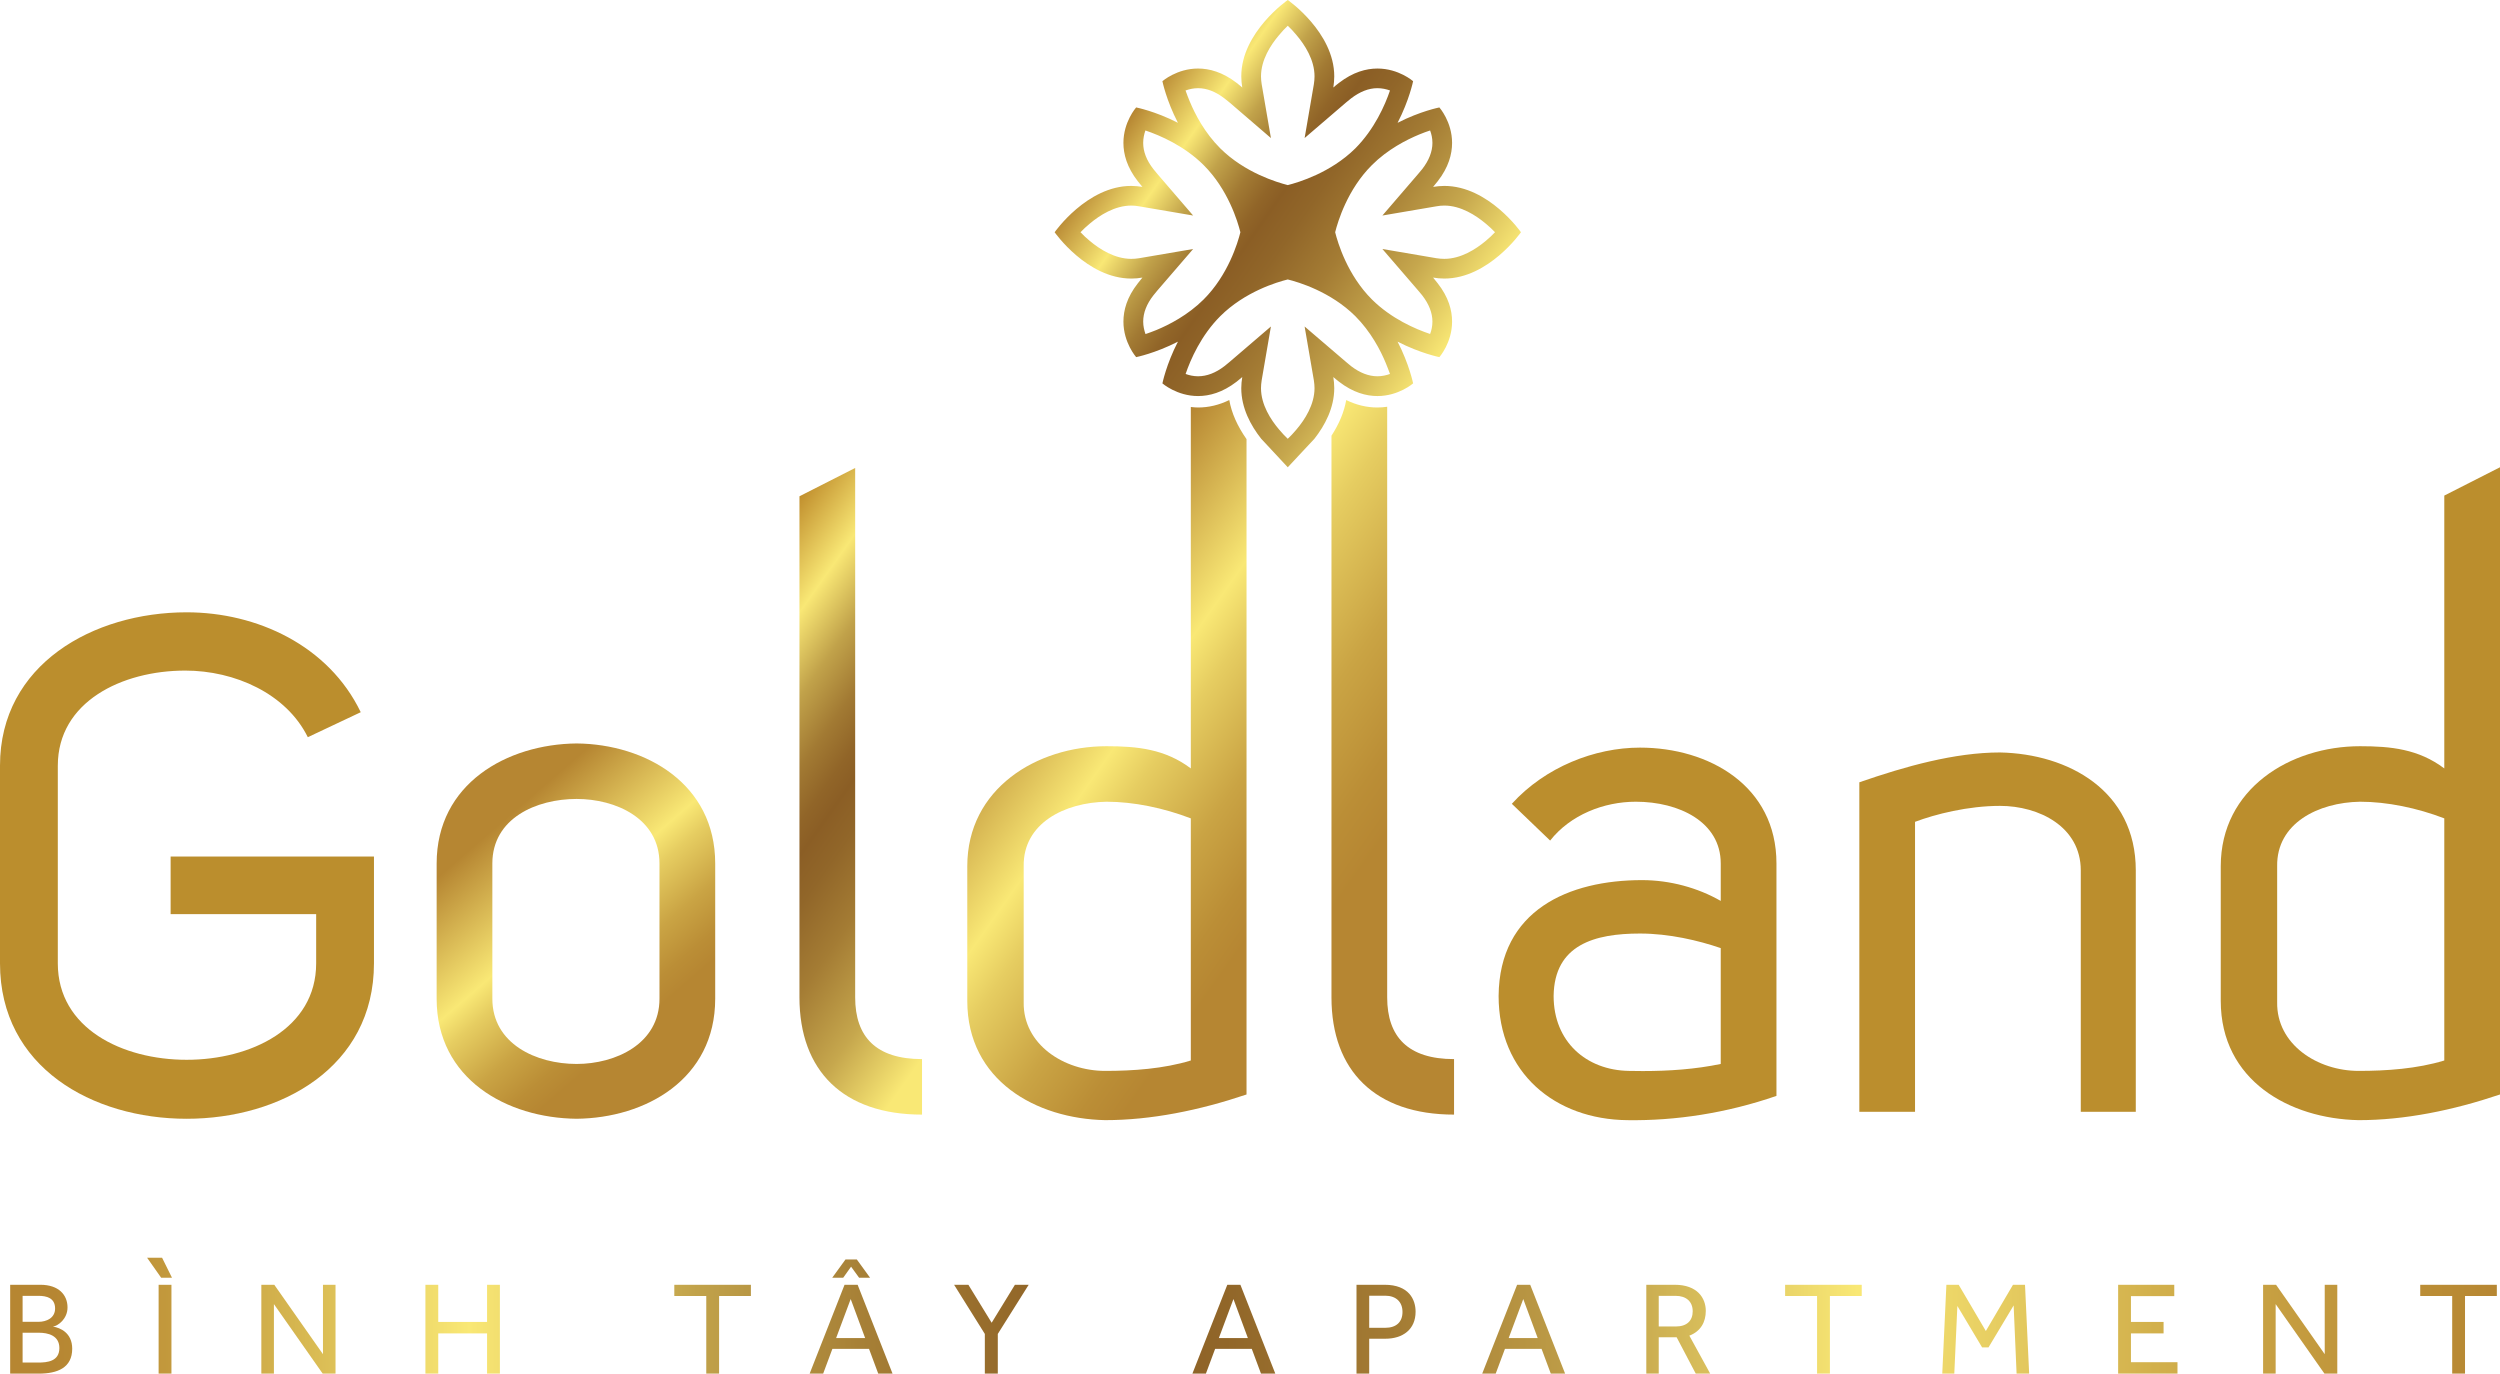
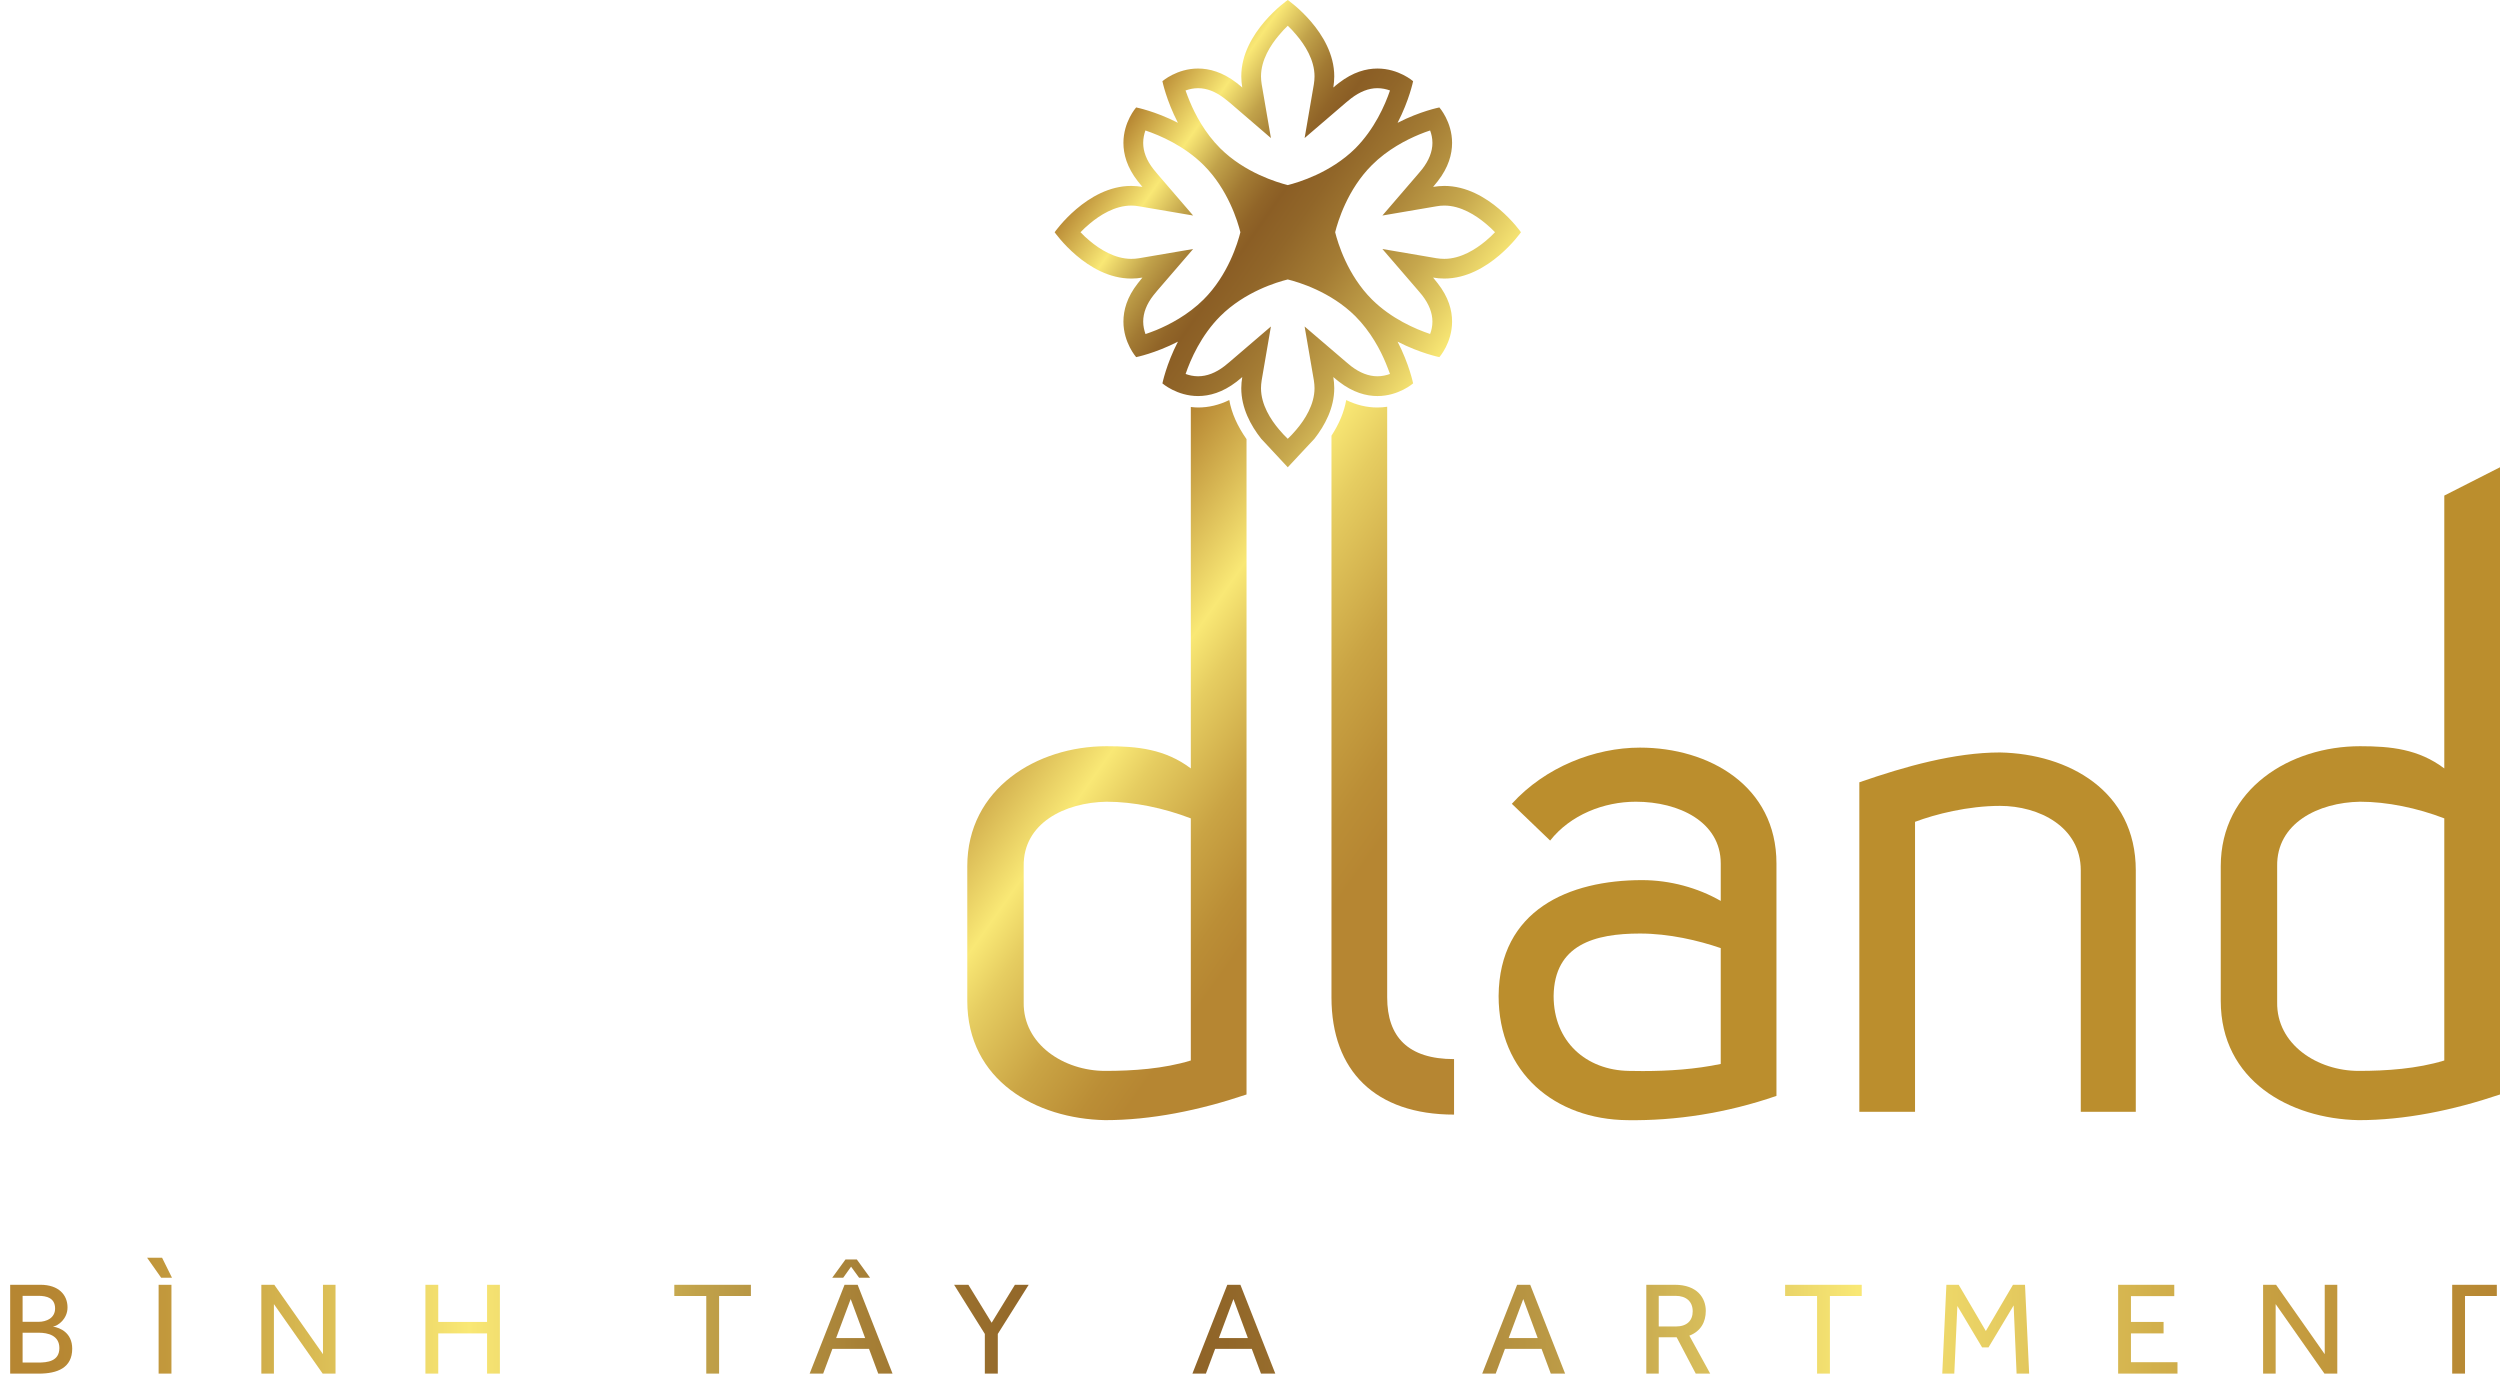
<svg xmlns="http://www.w3.org/2000/svg" xmlns:xlink="http://www.w3.org/1999/xlink" version="1.1" id="Layer_1" x="0px" y="0px" width="273px" height="150px" viewBox="0 0 273 150" enable-background="new 0 0 273 150" xml:space="preserve">
  <g>
    <defs>
      <path id="SVGID_1_" d="M2.468,145.534h1.781c0.979,0,2.234,0.291,2.234,1.673c0,1.455-1.314,1.585-2.321,1.585H2.468V145.534z     M2.468,141.506h1.737c0.862,0,1.811,0.218,1.811,1.381c0,1.049-0.949,1.455-1.811,1.455H2.468V141.506z M1.111,140.299V150h3.124    c2.044,0,3.65-0.64,3.65-2.721c0-1.745-1.329-2.298-2.102-2.413c0.569-0.088,1.59-0.845,1.59-2.095    c0-1.353-0.948-2.473-2.963-2.473H1.111z M17.321,150h1.401v-9.701h-1.401V150z M16.065,137.347l1.533,2.181h1.183l-1.081-2.181    H16.065z" />
    </defs>
    <clipPath id="SVGID_2_">
      <use xlink:href="#SVGID_1_" overflow="visible" />
    </clipPath>
    <linearGradient id="SVGID_3_" gradientUnits="userSpaceOnUse" x1="-57.852" y1="182.922" x2="-57.147" y2="182.922" gradientTransform="matrix(389.758 0 0 389.758 22548 -71151.5)">
      <stop offset="0" style="stop-color:#B68632" />
      <stop offset="0.022" style="stop-color:#B68632" />
      <stop offset="0.054" style="stop-color:#BE9238" />
      <stop offset="0.118" style="stop-color:#D5B54F" />
      <stop offset="0.187" style="stop-color:#F9E875" />
      <stop offset="0.189" style="stop-color:#F8E674" />
      <stop offset="0.279" style="stop-color:#C1A24A" />
      <stop offset="0.356" style="stop-color:#A27A33" />
      <stop offset="0.416" style="stop-color:#916528" />
      <stop offset="0.451" style="stop-color:#8B5E25" />
      <stop offset="0.49" style="stop-color:#916629" />
      <stop offset="0.558" style="stop-color:#A47C34" />
      <stop offset="0.648" style="stop-color:#C6A74D" />
      <stop offset="0.742" style="stop-color:#F9E875" />
      <stop offset="0.86" style="stop-color:#D2B04C" />
      <stop offset="0.952" style="stop-color:#BD9138" />
      <stop offset="1" style="stop-color:#B68632" />
    </linearGradient>
    <rect x="1.111" y="137.347" clip-path="url(#SVGID_2_)" fill="url(#SVGID_3_)" width="17.67" height="12.653" />
  </g>
  <g>
    <defs>
      <path id="SVGID_4_" d="M35.268,140.299v7.578l-5.314-7.578h-1.416V150h1.373v-7.592L35.238,150h1.402v-9.701H35.268z     M53.187,140.299v4.059h-5.33v-4.059h-1.401V150h1.401v-4.393h5.33V150h1.401v-9.701H53.187z" />
    </defs>
    <clipPath id="SVGID_5_">
      <use xlink:href="#SVGID_4_" overflow="visible" />
    </clipPath>
    <linearGradient id="SVGID_6_" gradientUnits="userSpaceOnUse" x1="-57.852" y1="182.92" x2="-57.149" y2="182.92" gradientTransform="matrix(389.758 0 0 389.758 22548 -71149.5)">
      <stop offset="0" style="stop-color:#B68632" />
      <stop offset="0.022" style="stop-color:#B68632" />
      <stop offset="0.054" style="stop-color:#BE9238" />
      <stop offset="0.118" style="stop-color:#D5B54F" />
      <stop offset="0.187" style="stop-color:#F9E875" />
      <stop offset="0.189" style="stop-color:#F8E674" />
      <stop offset="0.279" style="stop-color:#C1A24A" />
      <stop offset="0.356" style="stop-color:#A27A33" />
      <stop offset="0.416" style="stop-color:#916528" />
      <stop offset="0.451" style="stop-color:#8B5E25" />
      <stop offset="0.49" style="stop-color:#916629" />
      <stop offset="0.558" style="stop-color:#A47C34" />
      <stop offset="0.648" style="stop-color:#C6A74D" />
      <stop offset="0.742" style="stop-color:#F9E875" />
      <stop offset="0.86" style="stop-color:#D2B04C" />
      <stop offset="0.952" style="stop-color:#BD9138" />
      <stop offset="1" style="stop-color:#B68632" />
    </linearGradient>
    <rect x="28.537" y="140.299" clip-path="url(#SVGID_5_)" fill="url(#SVGID_6_)" width="26.051" height="9.701" />
  </g>
  <g>
    <defs>
      <polygon id="SVGID_7_" points="73.634,140.299 73.634,141.521 77.124,141.521 77.124,150 78.525,150 78.525,141.521     81.999,141.521 81.999,140.299   " />
    </defs>
    <clipPath id="SVGID_8_">
      <use xlink:href="#SVGID_7_" overflow="visible" />
    </clipPath>
    <linearGradient id="SVGID_9_" gradientUnits="userSpaceOnUse" x1="-57.851" y1="182.92" x2="-57.153" y2="182.92" gradientTransform="matrix(389.758 0 0 389.758 22548 -71149.5)">
      <stop offset="0" style="stop-color:#B68632" />
      <stop offset="0.022" style="stop-color:#B68632" />
      <stop offset="0.054" style="stop-color:#BE9238" />
      <stop offset="0.118" style="stop-color:#D5B54F" />
      <stop offset="0.187" style="stop-color:#F9E875" />
      <stop offset="0.189" style="stop-color:#F8E674" />
      <stop offset="0.279" style="stop-color:#C1A24A" />
      <stop offset="0.356" style="stop-color:#A27A33" />
      <stop offset="0.416" style="stop-color:#916528" />
      <stop offset="0.451" style="stop-color:#8B5E25" />
      <stop offset="0.49" style="stop-color:#916629" />
      <stop offset="0.558" style="stop-color:#A47C34" />
      <stop offset="0.648" style="stop-color:#C6A74D" />
      <stop offset="0.742" style="stop-color:#F9E875" />
      <stop offset="0.86" style="stop-color:#D2B04C" />
      <stop offset="0.952" style="stop-color:#BD9138" />
      <stop offset="1" style="stop-color:#B68632" />
    </linearGradient>
    <rect x="73.634" y="140.299" clip-path="url(#SVGID_8_)" fill="url(#SVGID_9_)" width="8.365" height="9.701" />
  </g>
  <g>
    <defs>
      <path id="SVGID_10_" d="M92.896,141.855l1.577,4.261h-3.169L92.896,141.855z M92.224,140.299L88.413,150h1.476l1.007-2.705h4    L95.903,150h1.562l-3.811-9.701H92.224z M92.326,137.535l-1.446,1.992h1.198l0.861-1.206l0.875,1.206h1.198l-1.445-1.992H92.326z" />
    </defs>
    <clipPath id="SVGID_11_">
      <use xlink:href="#SVGID_10_" overflow="visible" />
    </clipPath>
    <linearGradient id="SVGID_12_" gradientUnits="userSpaceOnUse" x1="-57.848" y1="182.922" x2="-57.157" y2="182.922" gradientTransform="matrix(389.758 0 0 389.758 22548 -71151.5)">
      <stop offset="0" style="stop-color:#B68632" />
      <stop offset="0.022" style="stop-color:#B68632" />
      <stop offset="0.054" style="stop-color:#BE9238" />
      <stop offset="0.118" style="stop-color:#D5B54F" />
      <stop offset="0.187" style="stop-color:#F9E875" />
      <stop offset="0.189" style="stop-color:#F8E674" />
      <stop offset="0.279" style="stop-color:#C1A24A" />
      <stop offset="0.356" style="stop-color:#A27A33" />
      <stop offset="0.416" style="stop-color:#916528" />
      <stop offset="0.451" style="stop-color:#8B5E25" />
      <stop offset="0.49" style="stop-color:#916629" />
      <stop offset="0.558" style="stop-color:#A47C34" />
      <stop offset="0.648" style="stop-color:#C6A74D" />
      <stop offset="0.742" style="stop-color:#F9E875" />
      <stop offset="0.86" style="stop-color:#D2B04C" />
      <stop offset="0.952" style="stop-color:#BD9138" />
      <stop offset="1" style="stop-color:#B68632" />
    </linearGradient>
    <rect x="88.413" y="137.535" clip-path="url(#SVGID_11_)" fill="url(#SVGID_12_)" width="9.052" height="12.465" />
  </g>
  <g>
    <defs>
      <polygon id="SVGID_13_" points="110.829,140.299 108.289,144.444 105.748,140.299 104.187,140.299 107.544,145.665 107.544,150     108.96,150 108.96,145.665 112.332,140.299   " />
    </defs>
    <clipPath id="SVGID_14_">
      <use xlink:href="#SVGID_13_" overflow="visible" />
    </clipPath>
    <linearGradient id="SVGID_15_" gradientUnits="userSpaceOnUse" x1="-57.853" y1="182.92" x2="-57.148" y2="182.92" gradientTransform="matrix(389.758 0 0 389.758 22548 -71149.5)">
      <stop offset="0" style="stop-color:#B68632" />
      <stop offset="0.022" style="stop-color:#B68632" />
      <stop offset="0.054" style="stop-color:#BE9238" />
      <stop offset="0.118" style="stop-color:#D5B54F" />
      <stop offset="0.187" style="stop-color:#F9E875" />
      <stop offset="0.189" style="stop-color:#F8E674" />
      <stop offset="0.279" style="stop-color:#C1A24A" />
      <stop offset="0.356" style="stop-color:#A27A33" />
      <stop offset="0.416" style="stop-color:#916528" />
      <stop offset="0.451" style="stop-color:#8B5E25" />
      <stop offset="0.49" style="stop-color:#916629" />
      <stop offset="0.558" style="stop-color:#A47C34" />
      <stop offset="0.648" style="stop-color:#C6A74D" />
      <stop offset="0.742" style="stop-color:#F9E875" />
      <stop offset="0.86" style="stop-color:#D2B04C" />
      <stop offset="0.952" style="stop-color:#BD9138" />
      <stop offset="1" style="stop-color:#B68632" />
    </linearGradient>
    <rect x="104.187" y="140.299" clip-path="url(#SVGID_14_)" fill="url(#SVGID_15_)" width="8.146" height="9.701" />
  </g>
  <g>
    <defs>
      <path id="SVGID_16_" d="M134.692,141.855l1.576,4.261h-3.168L134.692,141.855z M134.021,140.299L130.21,150h1.475l1.007-2.705    h4.001l1.007,2.705h1.563l-3.811-9.701H134.021z" />
    </defs>
    <clipPath id="SVGID_17_">
      <use xlink:href="#SVGID_16_" overflow="visible" />
    </clipPath>
    <linearGradient id="SVGID_18_" gradientUnits="userSpaceOnUse" x1="-57.847" y1="182.92" x2="-57.156" y2="182.92" gradientTransform="matrix(389.758 0 0 389.758 22548 -71149.5)">
      <stop offset="0" style="stop-color:#B68632" />
      <stop offset="0.022" style="stop-color:#B68632" />
      <stop offset="0.054" style="stop-color:#BE9238" />
      <stop offset="0.118" style="stop-color:#D5B54F" />
      <stop offset="0.187" style="stop-color:#F9E875" />
      <stop offset="0.189" style="stop-color:#F8E674" />
      <stop offset="0.279" style="stop-color:#C1A24A" />
      <stop offset="0.356" style="stop-color:#A27A33" />
      <stop offset="0.416" style="stop-color:#916528" />
      <stop offset="0.451" style="stop-color:#8B5E25" />
      <stop offset="0.49" style="stop-color:#916629" />
      <stop offset="0.558" style="stop-color:#A47C34" />
      <stop offset="0.648" style="stop-color:#C6A74D" />
      <stop offset="0.742" style="stop-color:#F9E875" />
      <stop offset="0.86" style="stop-color:#D2B04C" />
      <stop offset="0.952" style="stop-color:#BD9138" />
      <stop offset="1" style="stop-color:#B68632" />
    </linearGradient>
    <rect x="130.21" y="140.299" clip-path="url(#SVGID_17_)" fill="url(#SVGID_18_)" width="9.052" height="9.701" />
  </g>
  <g>
    <defs>
      <path id="SVGID_19_" d="M149.517,141.491h1.751c1.169,0,1.884,0.669,1.884,1.774c0,1.092-0.671,1.731-1.884,1.731h-1.751V141.491z     M148.13,140.299V150h1.387v-3.811h1.767c1.912,0,3.299-1.019,3.299-2.953c0-1.323-0.729-2.938-3.373-2.938H148.13z" />
    </defs>
    <clipPath id="SVGID_20_">
      <use xlink:href="#SVGID_19_" overflow="visible" />
    </clipPath>
    <linearGradient id="SVGID_21_" gradientUnits="userSpaceOnUse" x1="-57.855" y1="182.92" x2="-57.147" y2="182.92" gradientTransform="matrix(389.758 0 0 389.758 22548 -71149.5)">
      <stop offset="0" style="stop-color:#B68632" />
      <stop offset="0.022" style="stop-color:#B68632" />
      <stop offset="0.054" style="stop-color:#BE9238" />
      <stop offset="0.118" style="stop-color:#D5B54F" />
      <stop offset="0.187" style="stop-color:#F9E875" />
      <stop offset="0.189" style="stop-color:#F8E674" />
      <stop offset="0.279" style="stop-color:#C1A24A" />
      <stop offset="0.356" style="stop-color:#A27A33" />
      <stop offset="0.416" style="stop-color:#916528" />
      <stop offset="0.451" style="stop-color:#8B5E25" />
      <stop offset="0.49" style="stop-color:#916629" />
      <stop offset="0.558" style="stop-color:#A47C34" />
      <stop offset="0.648" style="stop-color:#C6A74D" />
      <stop offset="0.742" style="stop-color:#F9E875" />
      <stop offset="0.86" style="stop-color:#D2B04C" />
      <stop offset="0.952" style="stop-color:#BD9138" />
      <stop offset="1" style="stop-color:#B68632" />
    </linearGradient>
-     <rect x="148.13" y="140.299" clip-path="url(#SVGID_20_)" fill="url(#SVGID_21_)" width="6.452" height="9.701" />
  </g>
  <g>
    <defs>
      <path id="SVGID_22_" d="M166.34,141.855l1.576,4.261h-3.168L166.34,141.855z M165.668,140.299L161.857,150h1.474l1.009-2.705    h3.999l1.008,2.705h1.563l-3.811-9.701H165.668z" />
    </defs>
    <clipPath id="SVGID_23_">
      <use xlink:href="#SVGID_22_" overflow="visible" />
    </clipPath>
    <linearGradient id="SVGID_24_" gradientUnits="userSpaceOnUse" x1="-57.846" y1="182.92" x2="-57.154" y2="182.92" gradientTransform="matrix(389.758 0 0 389.758 22548 -71149.5)">
      <stop offset="0" style="stop-color:#B68632" />
      <stop offset="0.022" style="stop-color:#B68632" />
      <stop offset="0.054" style="stop-color:#BE9238" />
      <stop offset="0.118" style="stop-color:#D5B54F" />
      <stop offset="0.187" style="stop-color:#F9E875" />
      <stop offset="0.189" style="stop-color:#F8E674" />
      <stop offset="0.279" style="stop-color:#C1A24A" />
      <stop offset="0.356" style="stop-color:#A27A33" />
      <stop offset="0.416" style="stop-color:#916528" />
      <stop offset="0.451" style="stop-color:#8B5E25" />
      <stop offset="0.49" style="stop-color:#916629" />
      <stop offset="0.558" style="stop-color:#A47C34" />
      <stop offset="0.648" style="stop-color:#C6A74D" />
      <stop offset="0.742" style="stop-color:#F9E875" />
      <stop offset="0.86" style="stop-color:#D2B04C" />
      <stop offset="0.952" style="stop-color:#BD9138" />
      <stop offset="1" style="stop-color:#B68632" />
    </linearGradient>
    <rect x="161.857" y="140.299" clip-path="url(#SVGID_23_)" fill="url(#SVGID_24_)" width="9.052" height="9.701" />
  </g>
  <g>
    <defs>
      <path id="SVGID_25_" d="M181.134,141.506h1.84c1.167,0,1.869,0.626,1.869,1.688c0,1.003-0.614,1.658-1.841,1.658h-1.868V141.506z     M179.776,140.299V150h1.357v-3.972h1.956l2.088,3.972h1.577l-2.277-4.146c1.226-0.466,1.796-1.469,1.796-2.705    c0-1.381-0.905-2.851-3.388-2.851H179.776z" />
    </defs>
    <clipPath id="SVGID_26_">
      <use xlink:href="#SVGID_25_" overflow="visible" />
    </clipPath>
    <linearGradient id="SVGID_27_" gradientUnits="userSpaceOnUse" x1="-57.85" y1="182.92" x2="-57.151" y2="182.92" gradientTransform="matrix(389.758 0 0 389.758 22548 -71149.5)">
      <stop offset="0" style="stop-color:#B68632" />
      <stop offset="0.022" style="stop-color:#B68632" />
      <stop offset="0.054" style="stop-color:#BE9238" />
      <stop offset="0.118" style="stop-color:#D5B54F" />
      <stop offset="0.187" style="stop-color:#F9E875" />
      <stop offset="0.189" style="stop-color:#F8E674" />
      <stop offset="0.279" style="stop-color:#C1A24A" />
      <stop offset="0.356" style="stop-color:#A27A33" />
      <stop offset="0.416" style="stop-color:#916528" />
      <stop offset="0.451" style="stop-color:#8B5E25" />
      <stop offset="0.49" style="stop-color:#916629" />
      <stop offset="0.558" style="stop-color:#A47C34" />
      <stop offset="0.648" style="stop-color:#C6A74D" />
      <stop offset="0.742" style="stop-color:#F9E875" />
      <stop offset="0.86" style="stop-color:#D2B04C" />
      <stop offset="0.952" style="stop-color:#BD9138" />
      <stop offset="1" style="stop-color:#B68632" />
    </linearGradient>
    <rect x="179.776" y="140.299" clip-path="url(#SVGID_26_)" fill="url(#SVGID_27_)" width="6.979" height="9.701" />
  </g>
  <g>
    <defs>
      <polygon id="SVGID_28_" points="194.935,140.299 194.935,141.521 198.425,141.521 198.425,150 199.826,150 199.826,141.521     203.301,141.521 203.301,140.299   " />
    </defs>
    <clipPath id="SVGID_29_">
      <use xlink:href="#SVGID_28_" overflow="visible" />
    </clipPath>
    <linearGradient id="SVGID_30_" gradientUnits="userSpaceOnUse" x1="-57.85" y1="182.92" x2="-57.151" y2="182.92" gradientTransform="matrix(389.758 0 0 389.758 22548 -71149.5)">
      <stop offset="0" style="stop-color:#B68632" />
      <stop offset="0.022" style="stop-color:#B68632" />
      <stop offset="0.054" style="stop-color:#BE9238" />
      <stop offset="0.118" style="stop-color:#D5B54F" />
      <stop offset="0.187" style="stop-color:#F9E875" />
      <stop offset="0.189" style="stop-color:#F8E674" />
      <stop offset="0.279" style="stop-color:#C1A24A" />
      <stop offset="0.356" style="stop-color:#A27A33" />
      <stop offset="0.416" style="stop-color:#916528" />
      <stop offset="0.451" style="stop-color:#8B5E25" />
      <stop offset="0.49" style="stop-color:#916629" />
      <stop offset="0.558" style="stop-color:#A47C34" />
      <stop offset="0.648" style="stop-color:#C6A74D" />
      <stop offset="0.742" style="stop-color:#F9E875" />
      <stop offset="0.86" style="stop-color:#D2B04C" />
      <stop offset="0.952" style="stop-color:#BD9138" />
      <stop offset="1" style="stop-color:#B68632" />
    </linearGradient>
    <rect x="194.935" y="140.299" clip-path="url(#SVGID_29_)" fill="url(#SVGID_30_)" width="8.366" height="9.701" />
  </g>
  <g>
    <defs>
      <path id="SVGID_31_" d="M219.818,140.299l-2.964,5.047l-2.964-5.047h-1.344L212.095,150h1.314l0.336-7.389l2.7,4.523h0.701    l2.744-4.581l0.321,7.446h1.372l-0.452-9.701H219.818z M231.3,140.299V150h6.481v-1.251H232.7v-3.142h3.563v-1.25H232.7v-2.822    h4.73v-1.236H231.3z" />
    </defs>
    <clipPath id="SVGID_32_">
      <use xlink:href="#SVGID_31_" overflow="visible" />
    </clipPath>
    <linearGradient id="SVGID_33_" gradientUnits="userSpaceOnUse" x1="-57.853" y1="182.92" x2="-57.15" y2="182.92" gradientTransform="matrix(389.758 0 0 389.758 22548 -71149.5)">
      <stop offset="0" style="stop-color:#B68632" />
      <stop offset="0.022" style="stop-color:#B68632" />
      <stop offset="0.054" style="stop-color:#BE9238" />
      <stop offset="0.118" style="stop-color:#D5B54F" />
      <stop offset="0.187" style="stop-color:#F9E875" />
      <stop offset="0.189" style="stop-color:#F8E674" />
      <stop offset="0.279" style="stop-color:#C1A24A" />
      <stop offset="0.356" style="stop-color:#A27A33" />
      <stop offset="0.416" style="stop-color:#916528" />
      <stop offset="0.451" style="stop-color:#8B5E25" />
      <stop offset="0.49" style="stop-color:#916629" />
      <stop offset="0.558" style="stop-color:#A47C34" />
      <stop offset="0.648" style="stop-color:#C6A74D" />
      <stop offset="0.742" style="stop-color:#F9E875" />
      <stop offset="0.86" style="stop-color:#D2B04C" />
      <stop offset="0.952" style="stop-color:#BD9138" />
      <stop offset="1" style="stop-color:#B68632" />
    </linearGradient>
    <rect x="212.095" y="140.299" clip-path="url(#SVGID_32_)" fill="url(#SVGID_33_)" width="25.687" height="9.701" />
  </g>
  <g>
    <defs>
-       <path id="SVGID_34_" d="M253.86,140.299v7.578l-5.314-7.578h-1.416V150h1.372v-7.592L253.83,150h1.402v-9.701H253.86z     M264.289,140.299v1.222h3.49V150h1.401v-8.479h3.475v-1.222H264.289z" />
+       <path id="SVGID_34_" d="M253.86,140.299v7.578l-5.314-7.578h-1.416V150h1.372v-7.592L253.83,150h1.402v-9.701H253.86z     M264.289,140.299h3.49V150h1.401v-8.479h3.475v-1.222H264.289z" />
    </defs>
    <clipPath id="SVGID_35_">
      <use xlink:href="#SVGID_34_" overflow="visible" />
    </clipPath>
    <linearGradient id="SVGID_36_" gradientUnits="userSpaceOnUse" x1="-57.852" y1="182.92" x2="-57.151" y2="182.92" gradientTransform="matrix(389.758 0 0 389.758 22548 -71149.5)">
      <stop offset="0" style="stop-color:#B68632" />
      <stop offset="0.022" style="stop-color:#B68632" />
      <stop offset="0.054" style="stop-color:#BE9238" />
      <stop offset="0.118" style="stop-color:#D5B54F" />
      <stop offset="0.187" style="stop-color:#F9E875" />
      <stop offset="0.189" style="stop-color:#F8E674" />
      <stop offset="0.279" style="stop-color:#C1A24A" />
      <stop offset="0.356" style="stop-color:#A27A33" />
      <stop offset="0.416" style="stop-color:#916528" />
      <stop offset="0.451" style="stop-color:#8B5E25" />
      <stop offset="0.49" style="stop-color:#916629" />
      <stop offset="0.558" style="stop-color:#A47C34" />
      <stop offset="0.648" style="stop-color:#C6A74D" />
      <stop offset="0.742" style="stop-color:#F9E875" />
      <stop offset="0.86" style="stop-color:#D2B04C" />
      <stop offset="0.952" style="stop-color:#BD9138" />
      <stop offset="1" style="stop-color:#B68632" />
    </linearGradient>
    <rect x="247.13" y="140.299" clip-path="url(#SVGID_35_)" fill="url(#SVGID_36_)" width="25.525" height="9.701" />
  </g>
  <g>
    <defs>
      <rect id="SVGID_37_" x="0" width="273" height="150" />
    </defs>
    <clipPath id="SVGID_38_">
      <use xlink:href="#SVGID_37_" overflow="visible" />
    </clipPath>
    <path clip-path="url(#SVGID_38_)" fill="#BB8E2D" d="M203.039,85.427v35.985h6.083V89.744c2.206-0.833,5.779-1.742,9.278-1.742   c4.258,0,8.821,2.273,8.821,7.047v26.363h6.007V95.049c0-8.713-7.376-12.729-14.828-12.88   C213.457,82.169,208.058,83.685,203.039,85.427" />
    <path clip-path="url(#SVGID_38_)" fill="#BB8E2D" d="M177.868,116.942c-4.639-0.076-8.213-3.182-8.213-8.183   c0.076-5.605,4.486-6.817,9.429-6.817c3.194,0,6.388,0.758,8.82,1.591v12.651c-2.772,0.579-5.655,0.775-8.509,0.775   C178.885,116.96,178.376,116.953,177.868,116.942 M165.092,87.775l4.183,4.015c2.206-2.803,5.855-4.242,9.354-4.242   c4.715,0,9.276,2.196,9.276,6.742v4.091c-2.509-1.439-5.551-2.272-8.592-2.272c-7.985,0-15.589,3.258-15.665,12.651   c0,8.41,6.159,13.485,14.068,13.562c5.247,0.075,10.798-0.758,16.273-2.651V94.29c0-8.485-7.377-12.65-14.905-12.65   C174.142,81.64,168.742,83.76,165.092,87.775" />
  </g>
  <g>
    <defs>
-       <path id="SVGID_39_" d="M53.765,109.063V94.29c0-4.924,4.791-7.045,9.202-7.045c4.258,0,9.049,2.121,9.049,7.045v14.772    c0,4.924-4.791,7.122-9.049,7.122C58.556,116.185,53.765,113.986,53.765,109.063 M47.682,94.29v14.772    c0,8.788,7.681,13.031,15.285,13.107c7.528-0.076,15.133-4.319,15.133-13.107V94.29c0-8.712-7.605-13.03-15.133-13.105    C55.363,81.26,47.682,85.578,47.682,94.29" />
-     </defs>
+       </defs>
    <clipPath id="SVGID_40_">
      <use xlink:href="#SVGID_39_" overflow="visible" />
    </clipPath>
    <linearGradient id="SVGID_41_" gradientUnits="userSpaceOnUse" x1="-57.683" y1="183.432" x2="-56.984" y2="183.432" gradientTransform="matrix(47.533 55.325 55.325 -47.533 -7361.938 11990.742)">
      <stop offset="0" style="stop-color:#B68632" />
      <stop offset="0.273" style="stop-color:#B68632" />
      <stop offset="0.508" style="stop-color:#F9E875" />
      <stop offset="0.561" style="stop-color:#E6CD61" />
      <stop offset="0.665" style="stop-color:#CAA444" />
      <stop offset="0.745" style="stop-color:#BB8E36" />
      <stop offset="0.792" style="stop-color:#B68632" />
      <stop offset="1" style="stop-color:#B68632" />
    </linearGradient>
    <polygon clip-path="url(#SVGID_40_)" fill="url(#SVGID_41_)" points="65.182,66.205 98.436,104.764 60.6,137.148 27.346,98.59  " />
  </g>
  <g>
    <defs>
-       <rect id="SVGID_42_" x="0" width="273" height="150" />
-     </defs>
+       </defs>
    <clipPath id="SVGID_43_">
      <use xlink:href="#SVGID_42_" overflow="visible" />
    </clipPath>
    <path clip-path="url(#SVGID_43_)" fill="#BB8E2D" d="M0,83.608v21.591c0,11.364,10.114,16.971,20.381,16.971   c10.266,0,20.456-5.606,20.456-16.971V93.533H18.632v6.287h15.893v5.379c0,7.121-7.148,10.53-14.144,10.53   c-6.997,0-14.068-3.409-14.068-10.53V83.608c0-6.97,6.996-10.38,13.916-10.38c5.399,0,11.026,2.501,13.384,7.273l5.779-2.728   c-3.498-7.272-11.33-10.909-19.011-10.909C10.191,66.865,0,72.548,0,83.608" />
  </g>
  <g>
    <defs>
      <path id="SVGID_44_" d="M87.301,54.193v54.719c0,8.03,4.79,12.803,13.384,12.803v-6.061c-5.019,0-7.3-2.425-7.3-6.742V51.102    L87.301,54.193z" />
    </defs>
    <clipPath id="SVGID_45_">
      <use xlink:href="#SVGID_44_" overflow="visible" />
    </clipPath>
    <linearGradient id="SVGID_46_" gradientUnits="userSpaceOnUse" x1="-57.695" y1="183.201" x2="-56.994" y2="183.201" gradientTransform="matrix(58.286 40.813 40.813 -58.286 -4039.875 13105.484)">
      <stop offset="0" style="stop-color:#C2912F" />
      <stop offset="0.144" style="stop-color:#F9E875" />
      <stop offset="0.146" style="stop-color:#F8E674" />
      <stop offset="0.251" style="stop-color:#C1A24A" />
      <stop offset="0.341" style="stop-color:#A27A33" />
      <stop offset="0.41" style="stop-color:#916528" />
      <stop offset="0.451" style="stop-color:#8B5E25" />
      <stop offset="0.515" style="stop-color:#916629" />
      <stop offset="0.626" style="stop-color:#A47C34" />
      <stop offset="0.773" style="stop-color:#C6A74D" />
      <stop offset="0.926" style="stop-color:#F9E875" />
      <stop offset="1" style="stop-color:#F9E875" />
    </linearGradient>
-     <polygon clip-path="url(#SVGID_45_)" fill="url(#SVGID_46_)" points="91.704,44.836 133.988,74.332 96.281,127.979 53.997,98.483     " />
  </g>
  <g>
    <defs>
      <rect id="SVGID_47_" x="0" width="273" height="150" />
    </defs>
    <clipPath id="SVGID_48_">
      <use xlink:href="#SVGID_47_" overflow="visible" />
    </clipPath>
    <path clip-path="url(#SVGID_48_)" fill="#BB8E2D" d="M248.666,109.442V94.594c-0.076-4.696,4.486-6.97,9.049-7.046   c2.967,0,6.236,0.682,9.202,1.817v26.44c-2.966,0.908-6.313,1.137-9.354,1.137C253.077,116.942,248.59,114.063,248.666,109.442    M266.917,54.117v29.795c-2.814-2.121-5.855-2.426-9.202-2.426c-7.604,0-15.209,4.622-15.209,13.107v14.697   c0,8.711,7.528,12.879,15.057,13.03c5.02,0,10.267-1.061,15.438-2.804V51.024L266.917,54.117z" />
  </g>
  <g>
    <defs>
      <path id="SVGID_49_" d="M111.787,109.442V94.594c-0.077-4.697,4.486-6.97,9.049-7.046c2.966,0,6.235,0.682,9.201,1.818v26.439    c-2.966,0.908-6.312,1.137-9.354,1.137C116.197,116.942,111.71,114.063,111.787,109.442 M130.83,44.499    c-0.276,0-0.535-0.027-0.793-0.056v39.468c-2.813-2.12-5.855-2.425-9.201-2.425c-7.604,0-15.209,4.622-15.209,13.107v14.697    c0,8.711,7.527,12.879,15.057,13.029c5.02,0,10.266-1.06,15.437-2.802V47.954c-0.986-1.407-1.631-2.834-1.884-4.27    C133.132,44.227,131.988,44.499,130.83,44.499" />
    </defs>
    <clipPath id="SVGID_50_">
      <use xlink:href="#SVGID_49_" overflow="visible" />
    </clipPath>
    <linearGradient id="SVGID_51_" gradientUnits="userSpaceOnUse" x1="-57.867" y1="183.055" x2="-57.166" y2="183.055" gradientTransform="matrix(56.377 39.476 39.476 -56.377 -3855.062 12679.109)">
      <stop offset="0" style="stop-color:#B68632" />
      <stop offset="0.299" style="stop-color:#F9E875" />
      <stop offset="0.391" style="stop-color:#E6CD61" />
      <stop offset="0.573" style="stop-color:#CAA444" />
      <stop offset="0.714" style="stop-color:#BB8E36" />
      <stop offset="0.796" style="stop-color:#B68632" />
      <stop offset="1" style="stop-color:#B68632" />
    </linearGradient>
    <polygon clip-path="url(#SVGID_50_)" fill="url(#SVGID_51_)" points="115.659,29.411 173.207,69.555 126.089,136.594 68.541,96.45     " />
  </g>
  <g>
    <defs>
      <path id="SVGID_52_" d="M145.397,47.577v61.335c0,8.03,4.791,12.803,13.385,12.803v-6.061c-5.02,0-7.302-2.425-7.302-6.742V44.418    c-0.339,0.05-0.692,0.081-1.065,0.081c-1.161,0-2.306-0.273-3.407-0.814C146.778,44.993,146.231,46.296,145.397,47.577" />
    </defs>
    <clipPath id="SVGID_53_">
      <use xlink:href="#SVGID_52_" overflow="visible" />
    </clipPath>
    <linearGradient id="SVGID_54_" gradientUnits="userSpaceOnUse" x1="-57.956" y1="182.99" x2="-57.255" y2="182.99" gradientTransform="matrix(63.82 44.687 44.687 -63.82 -4348.25 14335.609)">
      <stop offset="0" style="stop-color:#F9E875" />
      <stop offset="0.105" style="stop-color:#E6CD61" />
      <stop offset="0.312" style="stop-color:#CAA444" />
      <stop offset="0.473" style="stop-color:#BB8E36" />
      <stop offset="0.566" style="stop-color:#B68632" />
      <stop offset="1" style="stop-color:#B68632" />
    </linearGradient>
    <polygon clip-path="url(#SVGID_53_)" fill="url(#SVGID_54_)" points="149.801,37.419 195.583,69.355 154.378,127.979    108.597,96.044  " />
  </g>
  <g>
    <defs>
      <path id="SVGID_55_" d="M129.469,40.837c0.541-1.589,1.688-4.214,3.788-6.313c2.679-2.669,6.195-3.72,7.367-4.007    c1.173,0.287,4.689,1.338,7.376,4.007c1.695,1.698,2.759,3.736,3.337,5.147c0.18,0.43,0.324,0.824,0.45,1.166    c-0.396,0.145-0.866,0.253-1.371,0.253c-0.955,0-1.911-0.37-2.876-1.105c-0.181-0.145-0.361-0.288-0.541-0.45l-4.535-3.88    l1.009,5.875c0.046,0.296,0.073,0.584,0.073,0.854c0,1.806-1.064,3.449-1.966,4.51c-0.324,0.386-0.649,0.736-0.956,1.023    c-0.307-0.287-0.631-0.638-0.955-1.023c-0.902-1.061-1.968-2.704-1.968-4.51c0-0.27,0.028-0.558,0.074-0.854l1.009-5.875    l-4.526,3.88c-0.181,0.162-0.369,0.306-0.55,0.45c-0.956,0.735-1.921,1.105-2.877,1.105    C130.326,41.09,129.857,40.981,129.469,40.837 M126.395,19.008c-0.153-0.179-0.307-0.358-0.442-0.539    c-0.748-0.951-1.117-1.913-1.117-2.865c0-0.503,0.107-0.971,0.244-1.356c1.604,0.538,4.246,1.68,6.349,3.772    c2.677,2.659,3.732,6.181,4.021,7.34c-0.288,1.159-1.344,4.681-4.021,7.348c-1.696,1.689-3.744,2.75-5.159,3.334    c-0.433,0.171-0.83,0.323-1.182,0.439c-0.135-0.386-0.252-0.854-0.252-1.364c0-0.944,0.369-1.914,1.117-2.867    c0.136-0.179,0.289-0.359,0.442-0.539l3.896-4.519l-5.898,1.006c-0.288,0.046-0.577,0.071-0.855,0.071    c-1.813,0-3.455-1.059-4.519-1.948c-0.397-0.322-0.74-0.655-1.028-0.961c0.288-0.297,0.631-0.629,1.028-0.952    c1.063-0.89,2.705-1.958,4.519-1.958c0.278,0,0.567,0.026,0.855,0.081l5.898,1.006L126.395,19.008z M149.821,32.707    c-2.678-2.667-3.732-6.18-4.021-7.348c0.289-1.159,1.344-4.681,4.021-7.34c1.695-1.697,3.751-2.748,5.157-3.332    c0.434-0.181,0.831-0.323,1.19-0.44c0.146,0.386,0.253,0.845,0.253,1.356c0,0.952-0.378,1.914-1.118,2.865    c-0.145,0.181-0.289,0.36-0.45,0.539l-3.896,4.528l5.897-1.006c0.287-0.055,0.577-0.081,0.865-0.081    c1.803,0,3.444,1.068,4.509,1.958c0.396,0.323,0.739,0.655,1.027,0.952c-0.288,0.306-0.631,0.639-1.027,0.961    c-1.064,0.89-2.706,1.948-4.509,1.948c-0.288,0-0.578-0.025-0.865-0.071l-5.897-1.006l3.896,4.519    c0.161,0.18,0.306,0.36,0.45,0.539c0.74,0.953,1.118,1.923,1.118,2.867c0,0.51-0.107,0.979-0.253,1.354    C154.564,35.933,151.932,34.801,149.821,32.707 M137.775,9.199c-0.046-0.296-0.074-0.584-0.074-0.864    c0-1.805,1.065-3.439,1.968-4.499c0.324-0.396,0.648-0.736,0.955-1.024c0.307,0.288,0.632,0.628,0.956,1.024    c0.901,1.06,1.966,2.694,1.966,4.499c0,0.28-0.027,0.568-0.073,0.864l-1.009,5.875l4.535-3.891c0.18-0.152,0.36-0.295,0.541-0.439    c0.965-0.736,1.921-1.115,2.876-1.115c0.505,0,0.975,0.109,1.371,0.251c-0.542,1.599-1.695,4.223-3.787,6.325    c-2.687,2.659-6.203,3.711-7.376,4.007c-1.163-0.296-4.688-1.348-7.367-4.007c-1.705-1.698-2.76-3.735-3.345-5.147    c-0.181-0.431-0.325-0.826-0.451-1.177c0.396-0.142,0.865-0.251,1.37-0.251c0.956,0,1.921,0.378,2.877,1.115    c0.181,0.145,0.369,0.287,0.55,0.439l4.526,3.891L137.775,9.199z M140.624,0c0,0-5.077,3.521-5.077,8.335    c0,0.416,0.045,0.828,0.108,1.222c-0.199-0.178-0.406-0.34-0.622-0.511c-1.532-1.176-2.967-1.562-4.202-1.562    c-2.317,0-3.896,1.383-3.896,1.383s0.416,2.066,1.695,4.545c-2.487-1.276-4.562-1.68-4.562-1.68s-1.39,1.563-1.39,3.871    c0,1.231,0.379,2.659,1.57,4.187c0.162,0.216,0.342,0.422,0.504,0.619c-0.396-0.063-0.802-0.107-1.216-0.107    c-4.843,0-8.369,5.058-8.369,5.058s3.526,5.058,8.369,5.058c0.414,0,0.819-0.036,1.216-0.107    c-0.162,0.207-0.342,0.412-0.504,0.629c-1.191,1.518-1.57,2.947-1.57,4.178c0,2.307,1.39,3.879,1.39,3.879    s2.074-0.412,4.562-1.689c-1.279,2.48-1.695,4.557-1.695,4.557s1.579,1.383,3.896,1.383c1.235,0,2.67-0.386,4.202-1.563    c0.216-0.171,0.423-0.343,0.622-0.512c-0.063,0.393-0.108,0.799-0.108,1.212c0,2.174,1.038,4.087,2.174,5.523l2.903,3.119    l2.913-3.119c1.127-1.437,2.163-3.35,2.163-5.523c0-0.413-0.044-0.819-0.1-1.212c0.199,0.169,0.397,0.341,0.623,0.512    c1.523,1.177,2.967,1.563,4.192,1.563c2.327,0,3.896-1.383,3.896-1.383s-0.414-2.076-1.695-4.557    c2.49,1.277,4.563,1.689,4.563,1.689s1.388-1.563,1.388-3.879c0-1.23-0.379-2.66-1.568-4.178    c-0.162-0.217-0.342-0.422-0.505-0.629c0.397,0.071,0.812,0.107,1.227,0.107c4.834,0,8.368-5.058,8.368-5.058    s-3.534-5.058-8.368-5.058c-0.415,0-0.829,0.045-1.227,0.107c0.163-0.197,0.343-0.403,0.505-0.619    c1.189-1.527,1.568-2.955,1.568-4.187c0-2.309-1.388-3.871-1.388-3.871s-2.073,0.403-4.563,1.68    c1.281-2.479,1.695-4.545,1.695-4.545s-1.568-1.383-3.896-1.383c-1.226,0-2.669,0.386-4.192,1.562    c-0.226,0.171-0.424,0.333-0.623,0.511c0.056-0.394,0.1-0.806,0.1-1.222C145.7,3.521,140.624,0,140.624,0z" />
    </defs>
    <clipPath id="SVGID_56_">
      <use xlink:href="#SVGID_55_" overflow="visible" />
    </clipPath>
    <linearGradient id="SVGID_57_" gradientUnits="userSpaceOnUse" x1="-57.683" y1="182.697" x2="-56.982" y2="182.697" gradientTransform="matrix(50.116 35.092 35.092 -50.116 -3397.312 11193.469)">
      <stop offset="0" style="stop-color:#B68632" />
      <stop offset="0.156" style="stop-color:#F9E875" />
      <stop offset="0.158" style="stop-color:#F8E674" />
      <stop offset="0.252" style="stop-color:#C1A24A" />
      <stop offset="0.332" style="stop-color:#A27A33" />
      <stop offset="0.394" style="stop-color:#916528" />
      <stop offset="0.43" style="stop-color:#8B5E25" />
      <stop offset="0.507" style="stop-color:#916629" />
      <stop offset="0.641" style="stop-color:#A47C34" />
      <stop offset="0.816" style="stop-color:#C6A74D" />
      <stop offset="1" style="stop-color:#F9E875" />
    </linearGradient>
    <polygon clip-path="url(#SVGID_56_)" fill="url(#SVGID_57_)" points="131.921,-23.835 190.153,16.787 149.336,74.86 91.104,34.238     " />
  </g>
</svg>